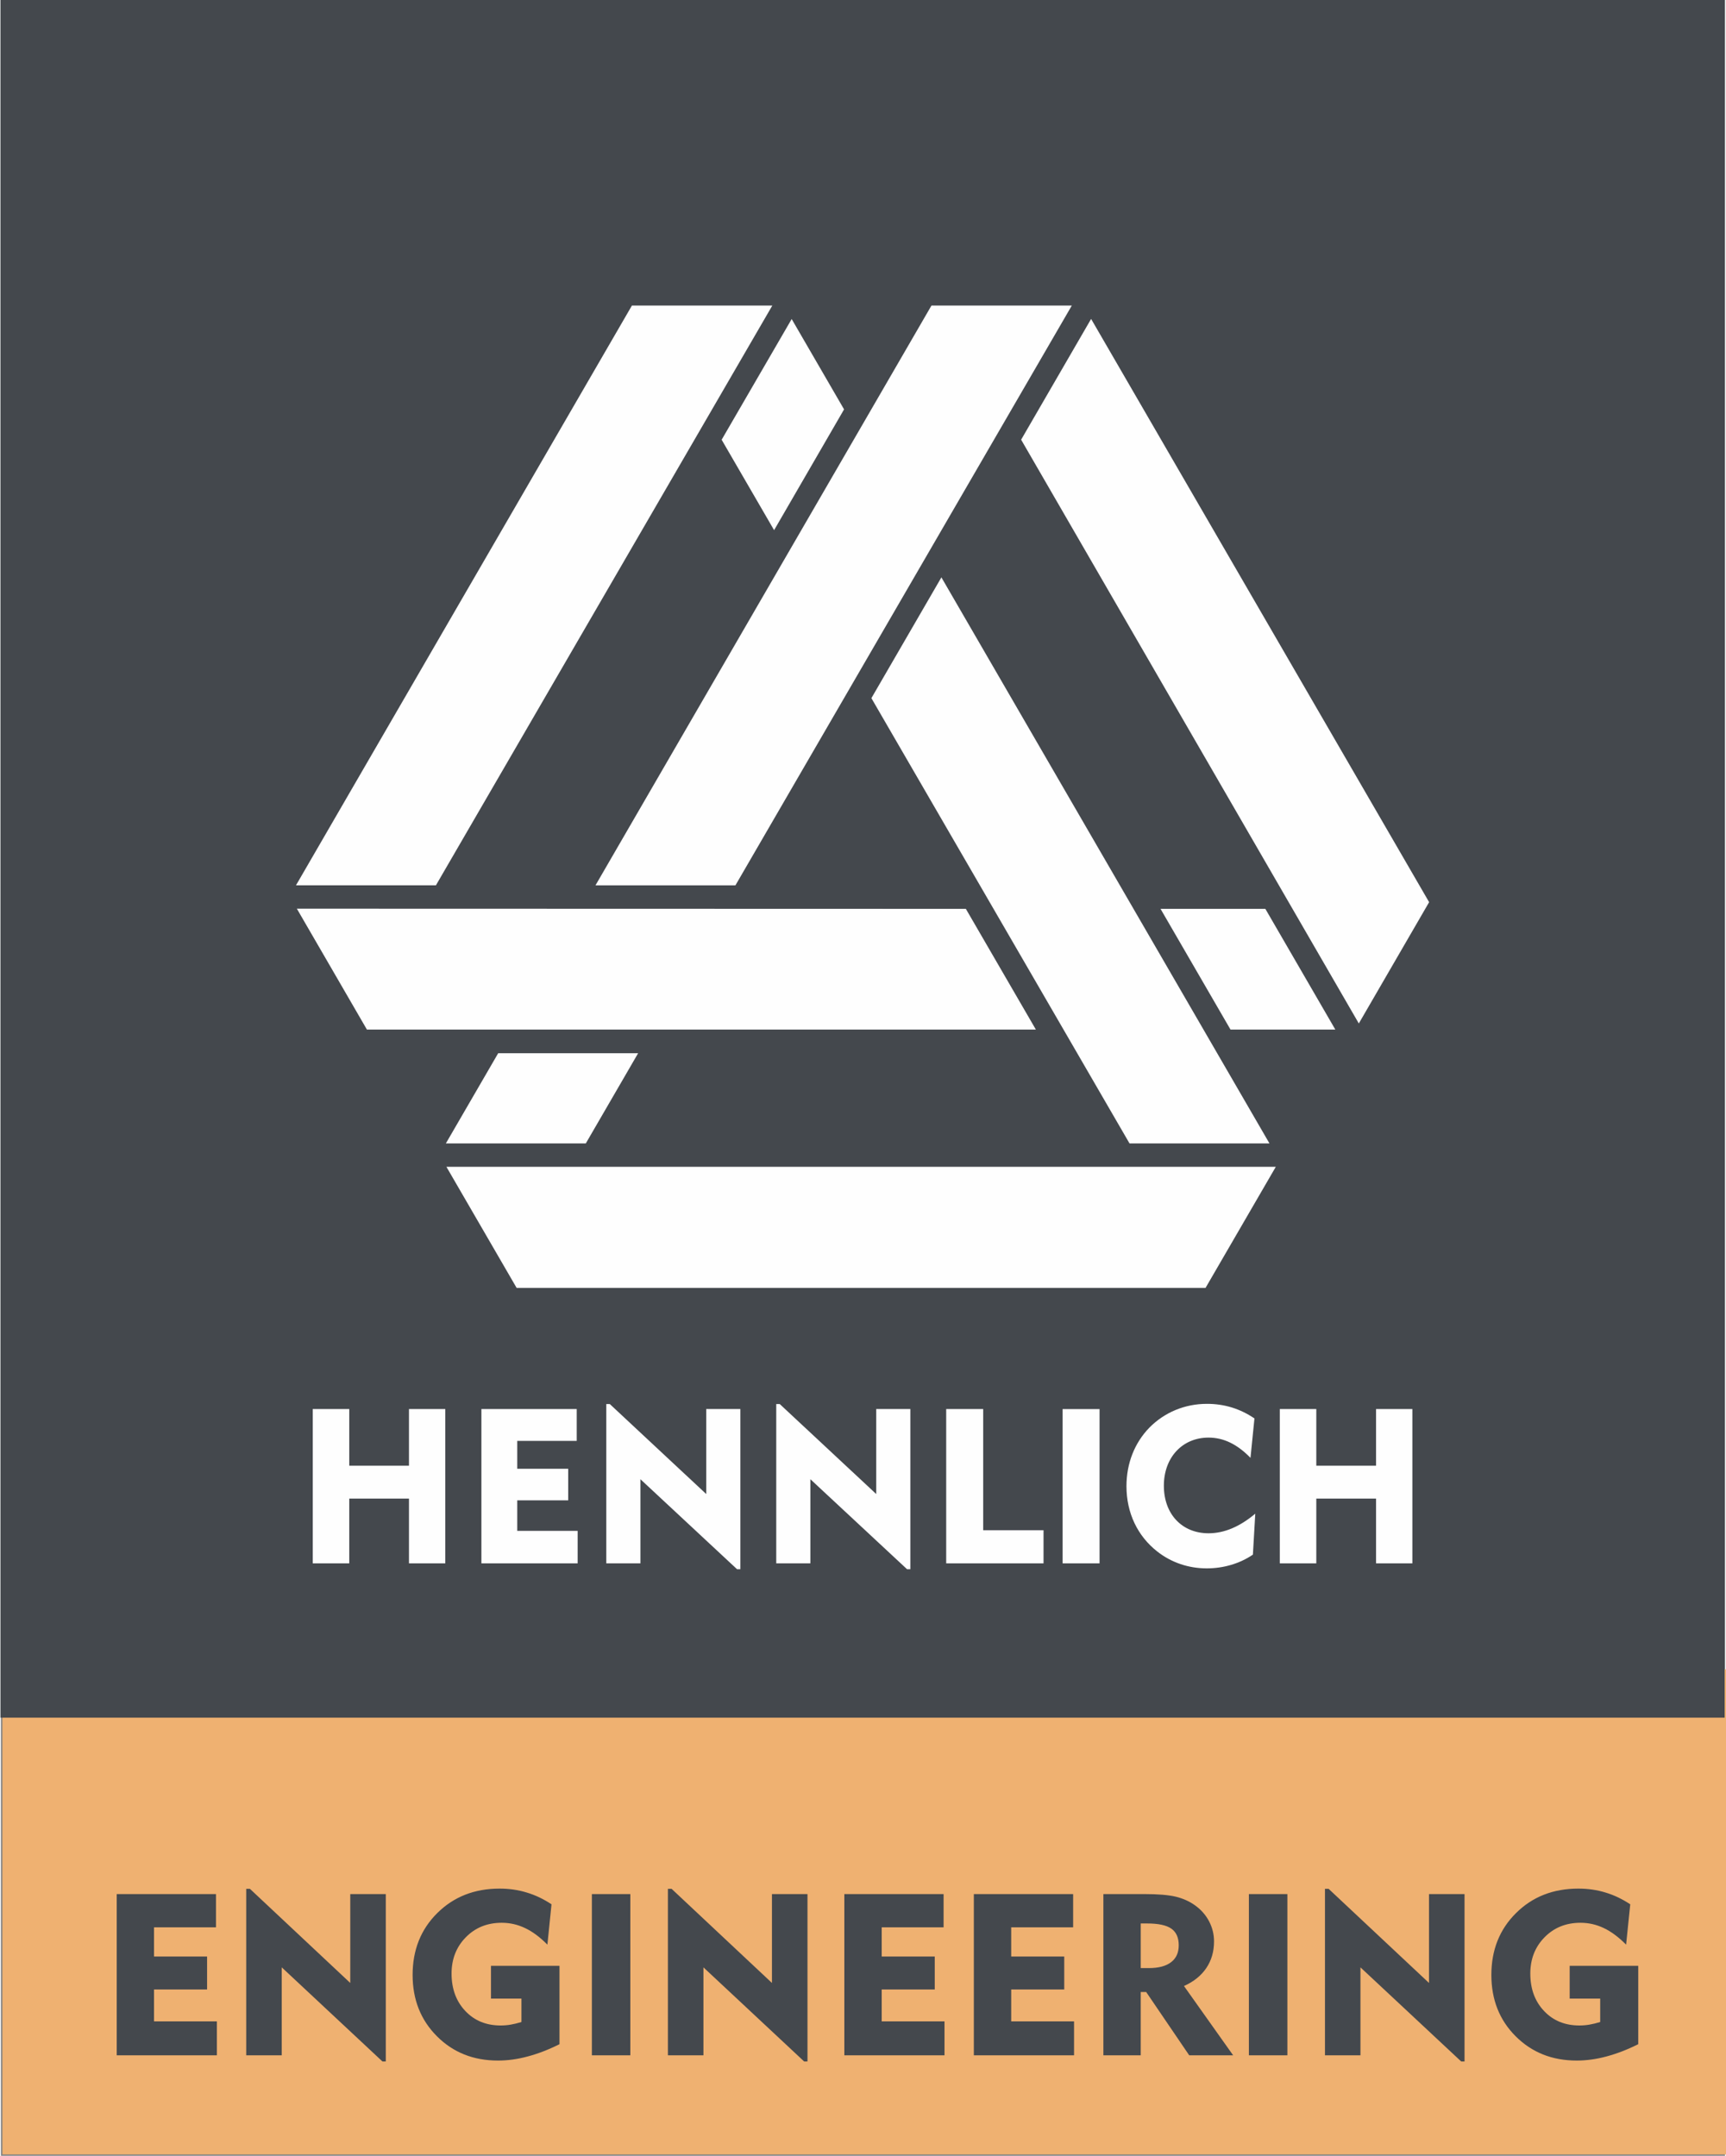
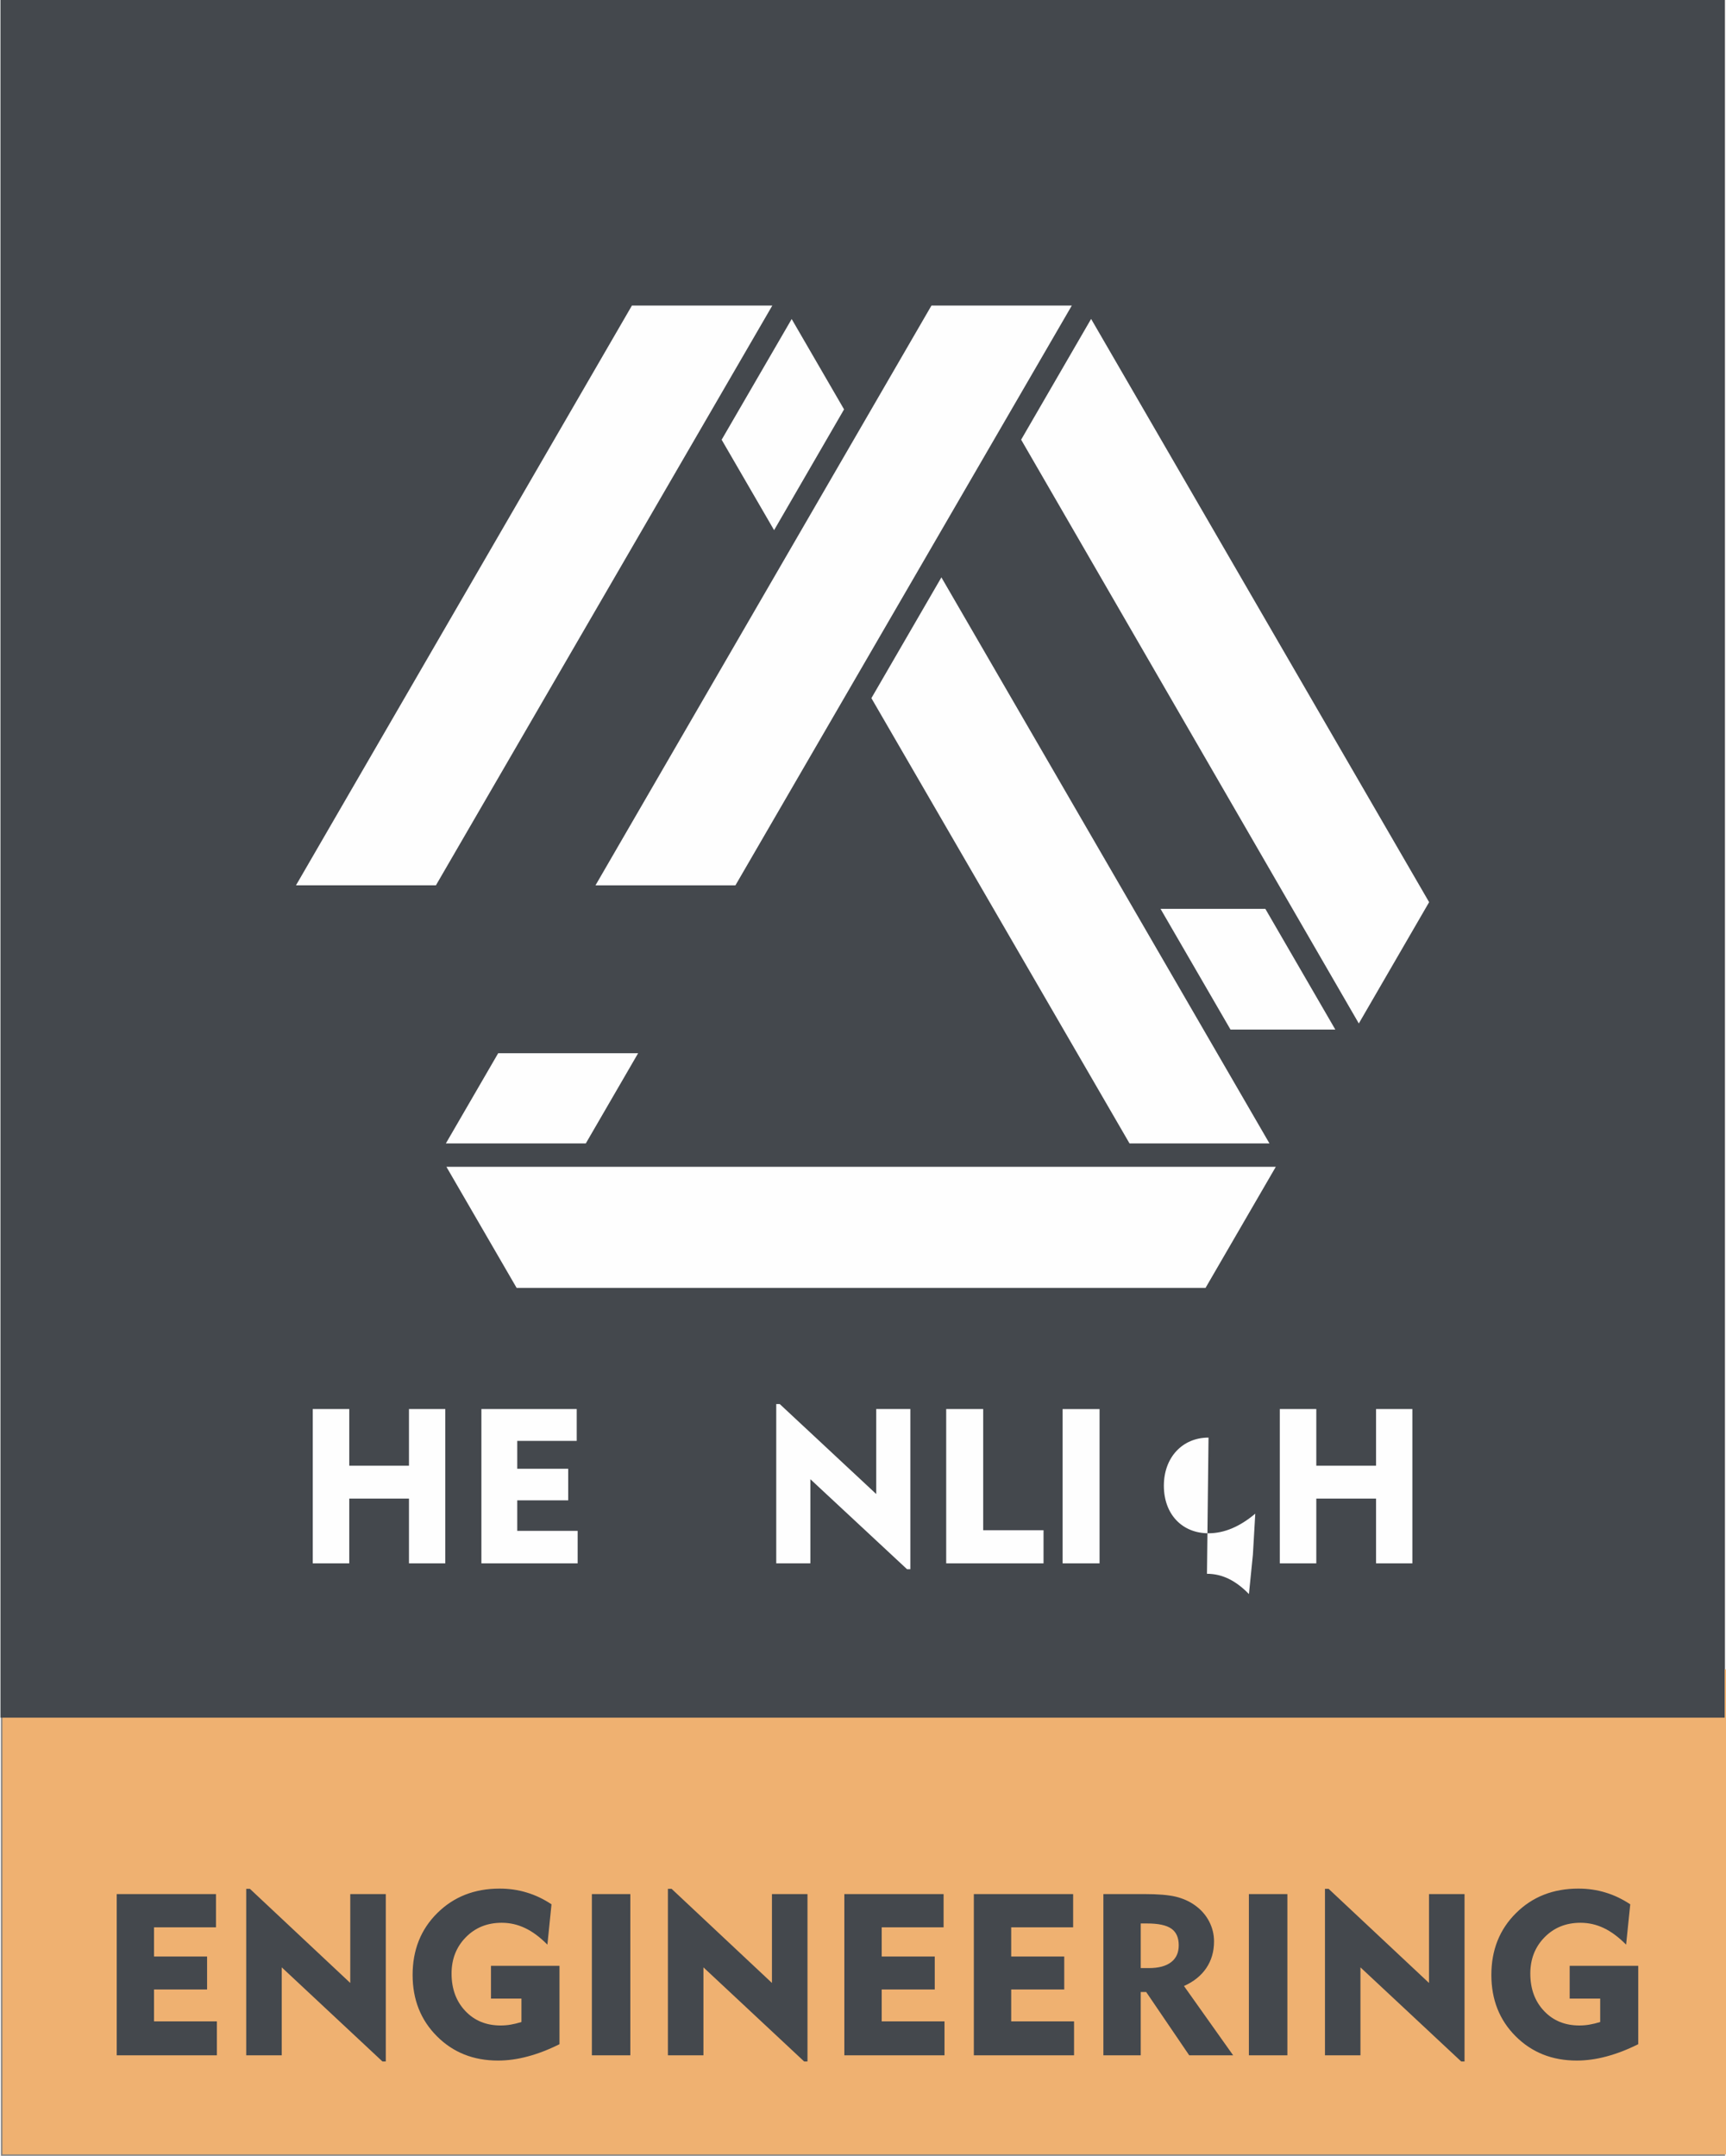
<svg xmlns="http://www.w3.org/2000/svg" xml:space="preserve" width="378px" height="472px" version="1.1" style="shape-rendering:geometricPrecision; text-rendering:geometricPrecision; image-rendering:optimizeQuality; fill-rule:evenodd; clip-rule:evenodd" viewBox="0 0 378 472.5">
  <rect x="0" y="0" width="378" height="472.5" fill="#808080" stroke="none" />
  <defs>
    <style type="text/css">
   
    .fil1 {fill:#44484D;fill-rule:nonzero}
    .fil3 {fill:#44484D;fill-rule:nonzero}
    .fil0 {fill:#EFB171;fill-rule:nonzero}
    .fil2 {fill:#FEFEFE;fill-rule:nonzero}
   
  </style>
  </defs>
  <g id="Vrstva_x0020_1">
    <polygon class="fil0" points="0.32,365.89 378.32,365.89 378.32,472.2 0.32,472.2 " />
    <polygon class="fil1" points="-0.1,376.47 377.9,376.47 377.9,-0.97 -0.1,-0.97 " />
    <polygon class="fil2" points="68.36,308.83 76.37,308.83 76.37,321.25 89.46,321.25 89.46,308.83 97.42,308.83 97.42,342.65 89.46,342.65 89.46,328.46 76.37,328.46 76.37,342.65 68.36,342.65 " />
    <polygon class="fil2" points="105.34,308.83 126.24,308.83 126.24,315.81 113.2,315.81 113.2,321.92 124.37,321.92 124.37,328.84 113.2,328.84 113.2,335.53 126.44,335.53 126.44,342.65 105.34,342.65 " />
-     <polygon class="fil2" points="132.72,307.74 133.49,307.74 154.63,327.46 154.63,308.83 162.11,308.83 162.11,343.94 161.39,343.94 140.2,324.21 140.2,342.65 132.72,342.65 " />
    <polygon class="fil2" points="169.98,307.74 170.75,307.74 191.9,327.46 191.9,308.83 199.38,308.83 199.38,343.94 198.66,343.94 177.46,324.21 177.46,342.65 169.98,342.65 " />
    <polygon class="fil2" points="207.24,308.83 215.35,308.83 215.35,335.39 228.58,335.39 228.58,342.65 207.24,342.65 " />
    <polygon class="fil2" points="232.76,342.65 240.86,342.65 240.86,308.84 232.76,308.84 " />
-     <path class="fil2" d="M264.75 315.09c-5.72,0 -9.79,4.34 -9.79,10.55 0,6.22 3.98,10.42 9.79,10.42 3.45,0 6.85,-1.44 10.25,-4.3l-0.52 8.98c-2.88,1.96 -6.42,3.01 -10.12,3.01 -4.03,0 -7.77,-1.29 -10.83,-3.68 -4.33,-3.39 -6.77,-8.45 -6.77,-14.33 0,-5.01 1.78,-9.5 5.03,-12.84 3.31,-3.35 7.77,-5.21 12.62,-5.21 3.79,0 7.24,1.05 10.41,3.2l-0.87 8.64c-2.88,-2.96 -5.85,-4.44 -9.2,-4.44z" />
+     <path class="fil2" d="M264.75 315.09c-5.72,0 -9.79,4.34 -9.79,10.55 0,6.22 3.98,10.42 9.79,10.42 3.45,0 6.85,-1.44 10.25,-4.3l-0.52 8.98l-0.87 8.64c-2.88,-2.96 -5.85,-4.44 -9.2,-4.44z" />
    <polygon class="fil2" points="280.38,308.83 288.38,308.83 288.38,321.25 301.48,321.25 301.48,308.83 309.44,308.83 309.44,342.65 301.48,342.65 301.48,328.46 288.38,328.46 288.38,342.65 280.38,342.65 " />
    <polygon class="fil2" points="169.51,116.2 184.84,89.74 184.85,89.73 173.36,69.92 173.36,69.93 158.01,96.38 " />
    <polygon class="fil2" points="169.12,66.97 138.34,66.97 64.69,194.04 95.37,194.04 " />
    <polygon class="fil2" points="130.35,194.05 161.03,194.05 234.78,66.97 204.01,66.97 " />
    <polygon class="fil2" points="206.19,126.55 206.18,126.56 190.84,153.02 247.43,250.61 278.11,250.61 " />
    <polygon class="fil2" points="139.7,230.84 109.02,230.84 97.55,250.61 128.23,250.61 " />
    <polygon class="fil2" points="239.01,69.9 223.67,96.37 297.7,224.32 313.11,197.74 313.11,197.73 " />
-     <polygon class="fil2" points="226.9,225.66 211.55,199.2 64.88,199.16 80.24,225.66 " />
    <polygon class="fil2" points="254.23,199.2 269.57,225.66 292.55,225.66 277.21,199.2 " />
    <polygon class="fil2" points="97.67,255.74 113.07,282.29 264.09,282.29 279.5,255.74 " />
    <path class="fil3" d="M25.39 450.48l0 -35.34 21.76 0 0 7.29 -13.58 0 0 6.39 11.63 0 0 7.23 -11.63 0 0 6.99 13.78 0 0 7.44 -21.96 0zm28.39 0l0 -36.49 0.81 0 22 20.63 0 -19.48 7.79 0 0 36.69 -0.73 0 -22.08 -20.63 0 19.28 -7.79 0zm68.68 -19.62l0 17.18c-2.37,1.19 -4.68,2.08 -6.93,2.68 -2.25,0.61 -4.43,0.91 -6.55,0.91 -5.38,0 -9.84,-1.77 -13.39,-5.33 -3.55,-3.55 -5.33,-8.03 -5.33,-13.44 0,-5.47 1.8,-9.98 5.4,-13.55 3.61,-3.58 8.16,-5.37 13.67,-5.37 2.08,0 4.06,0.28 5.95,0.86 1.88,0.56 3.7,1.43 5.43,2.58l-0.9 8.84c-1.64,-1.65 -3.27,-2.87 -4.9,-3.63 -1.63,-0.78 -3.33,-1.16 -5.12,-1.16 -3.17,0 -5.79,1.06 -7.87,3.18 -2.08,2.12 -3.12,4.77 -3.12,7.95 0,3.35 1.01,6.08 3.01,8.2 2.01,2.13 4.59,3.18 7.76,3.18 0.73,0 1.47,-0.06 2.22,-0.19 0.75,-0.13 1.52,-0.32 2.33,-0.57l0 -5.13 -6.68 0 0 -7.19 15.02 0zm7.1 19.62l0 -35.34 8.43 0 0 35.34 -8.43 0zm16.67 0l0 -36.49 0.81 0 22 20.63 0 -19.48 7.79 0 0 36.69 -0.73 0 -22.08 -20.63 0 19.28 -7.79 0zm38.68 0l0 -35.34 21.76 0 0 7.29 -13.57 0 0 6.39 11.63 0 0 7.23 -11.63 0 0 6.99 13.77 0 0 7.44 -21.96 0zm28.39 0l0 -35.34 21.77 0 0 7.29 -13.58 0 0 6.39 11.63 0 0 7.23 -11.63 0 0 6.99 13.78 0 0 7.44 -21.97 0zm37.98 -28.9l-1.39 0 0 9.78 1.78 0c2.13,0 3.75,-0.43 4.87,-1.29 1.12,-0.85 1.68,-2.09 1.68,-3.7 0,-1.69 -0.54,-2.9 -1.63,-3.66 -1.09,-0.76 -2.86,-1.13 -5.31,-1.13zm-9.58 28.9l0 -35.34 9.08 0c2.92,0 5.17,0.19 6.78,0.57 1.6,0.39 3.02,1.02 4.26,1.92 1.31,0.94 2.33,2.1 3.06,3.49 0.72,1.39 1.08,2.85 1.08,4.39 0,2.23 -0.57,4.18 -1.7,5.85 -1.13,1.67 -2.76,2.98 -4.89,3.93l10.78 15.19 -9.63 0 -9.44 -13.88 -1.19 0 0 13.88 -8.19 0zm31.9 0l0 -35.34 8.44 0 0 35.34 -8.44 0zm16.68 0l0 -36.49 0.8 0 22.01 20.63 0 -19.48 7.79 0 0 36.69 -0.73 0 -22.09 -20.63 0 19.28 -7.78 0zm68.68 -19.62l0 17.18c-2.37,1.19 -4.69,2.08 -6.93,2.68 -2.26,0.61 -4.44,0.91 -6.55,0.91 -5.38,0 -9.84,-1.77 -13.4,-5.33 -3.55,-3.55 -5.32,-8.03 -5.32,-13.44 0,-5.47 1.8,-9.98 5.4,-13.55 3.6,-3.58 8.15,-5.37 13.67,-5.37 2.08,0 4.06,0.28 5.95,0.86 1.88,0.56 3.69,1.43 5.43,2.58l-0.91 8.84c-1.64,-1.65 -3.27,-2.87 -4.89,-3.63 -1.63,-0.78 -3.33,-1.16 -5.12,-1.16 -3.17,0 -5.79,1.06 -7.87,3.18 -2.08,2.12 -3.12,4.77 -3.12,7.95 0,3.35 1,6.08 3.01,8.2 2,2.13 4.59,3.18 7.75,3.18 0.73,0 1.47,-0.06 2.22,-0.19 0.75,-0.13 1.53,-0.32 2.34,-0.57l0 -5.13 -6.69 0 0 -7.19 15.03 0z" />
  </g>
</svg>